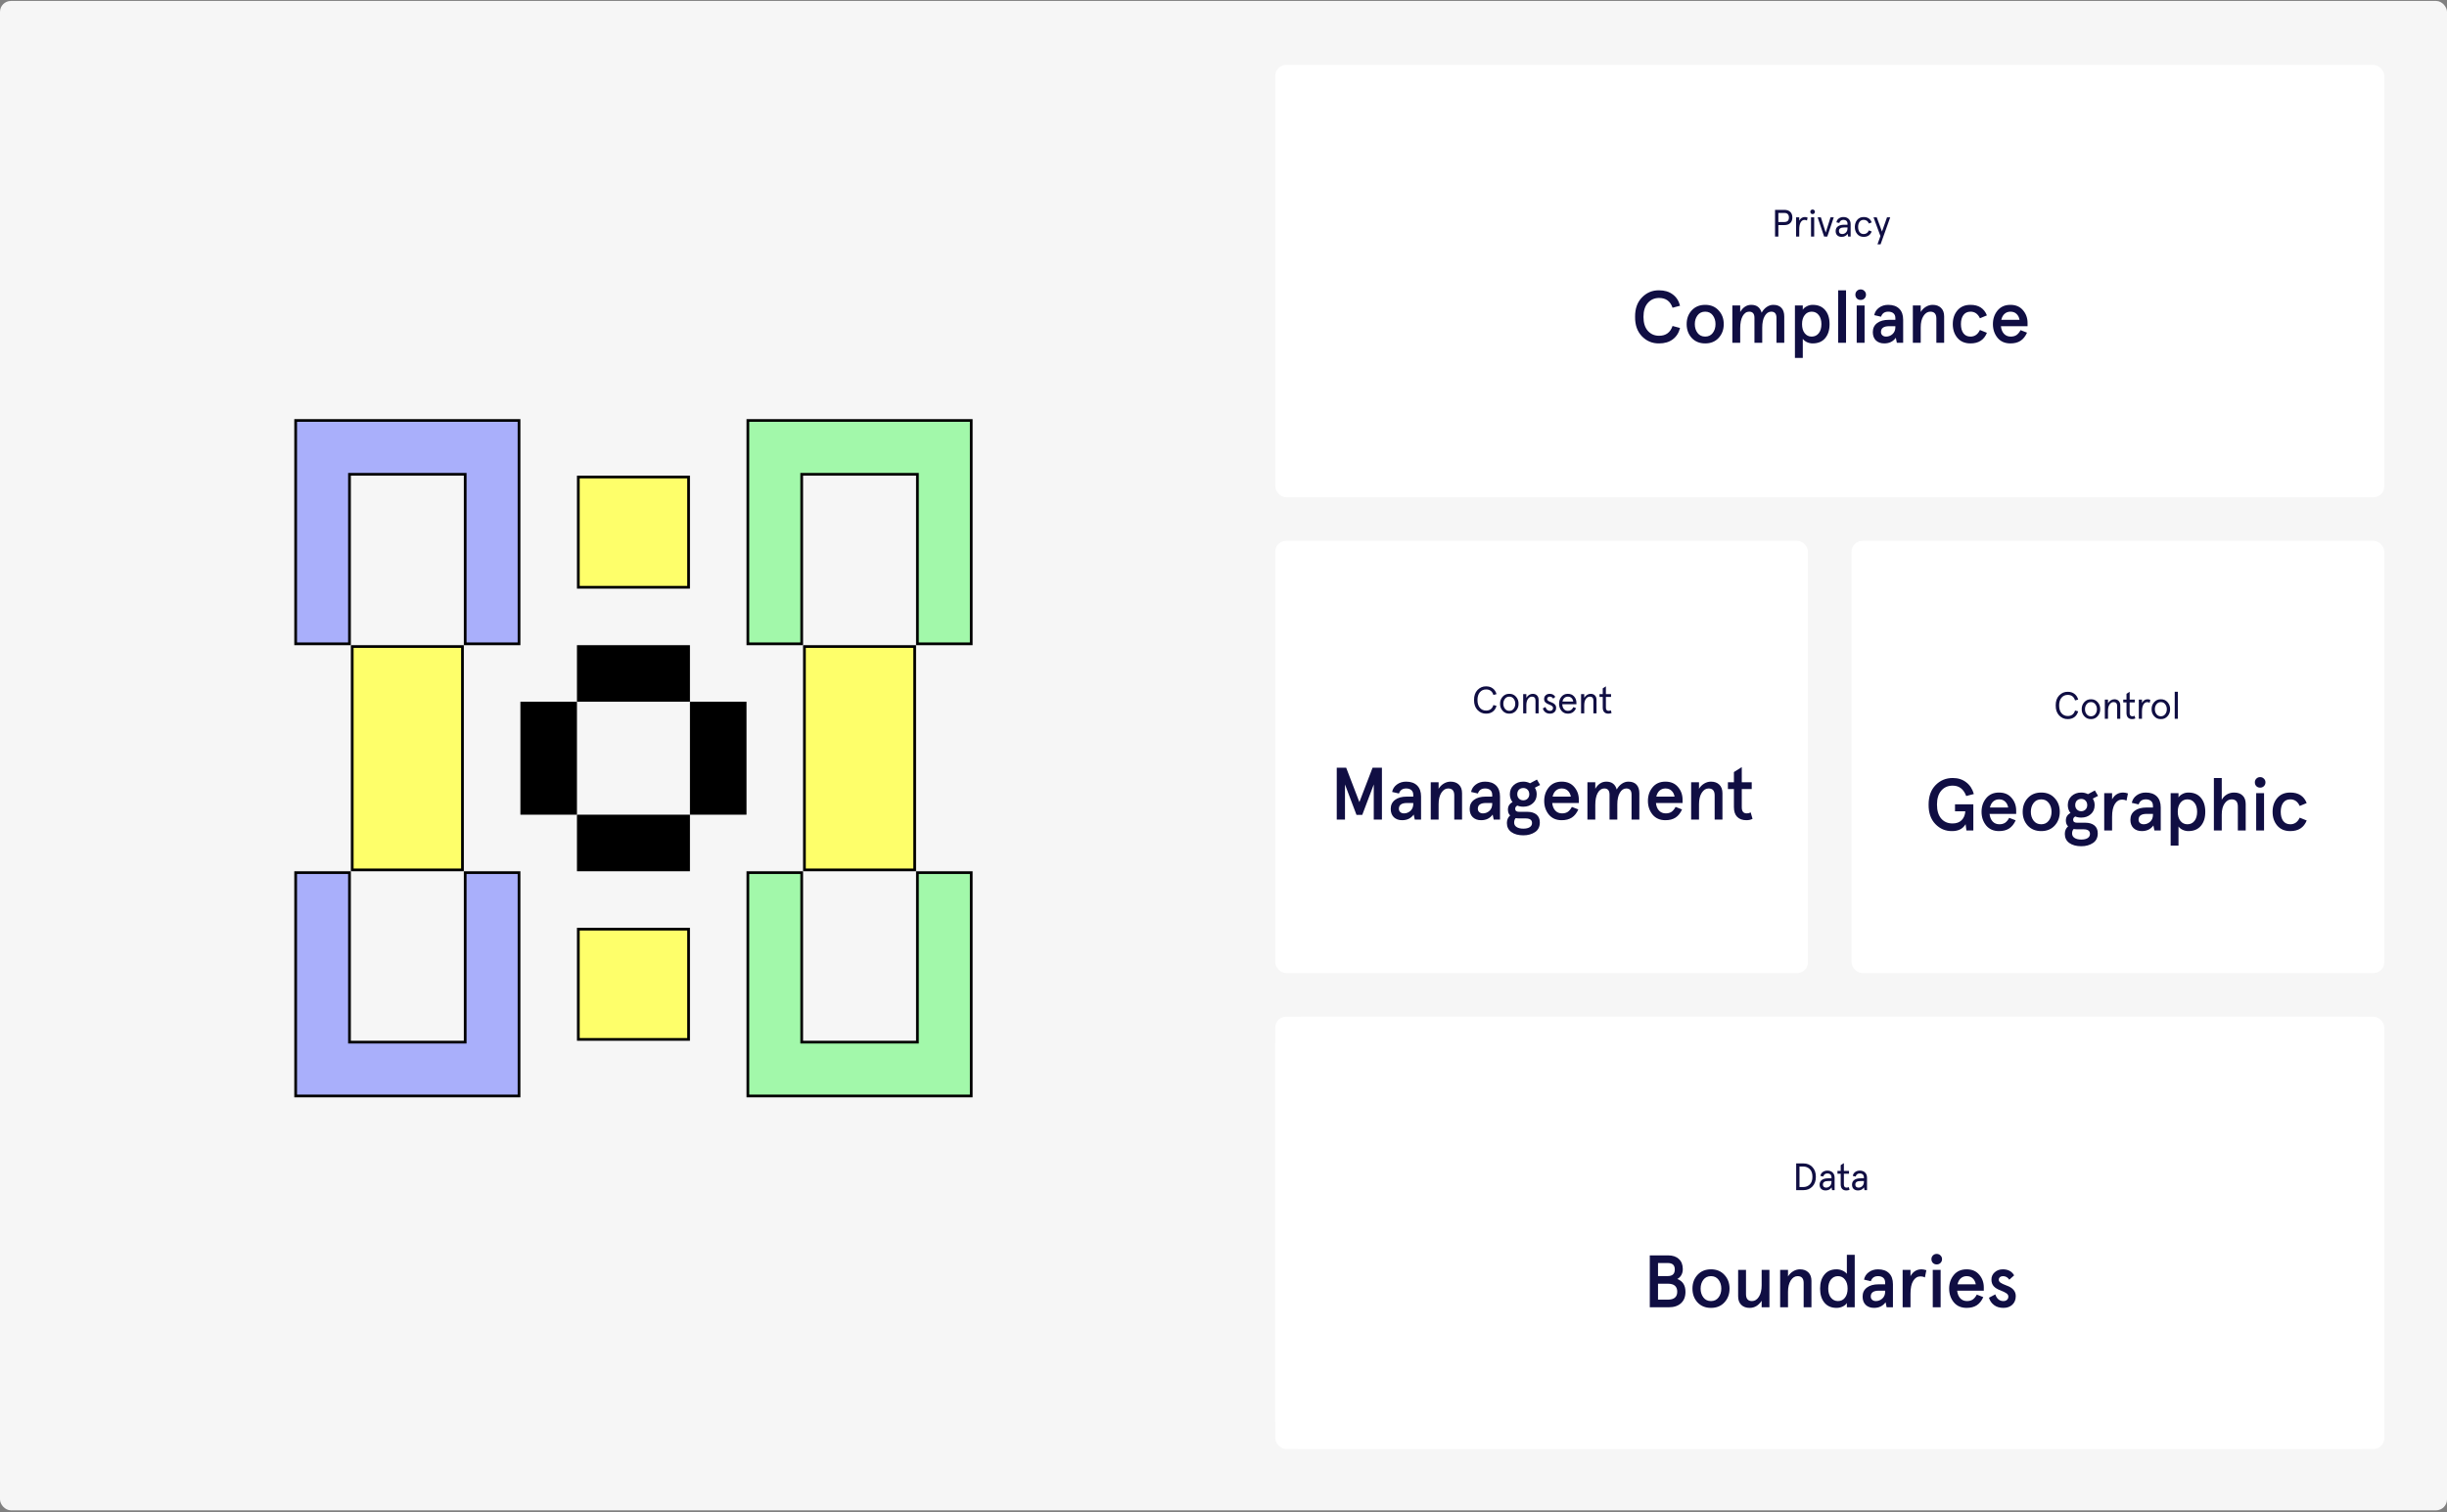
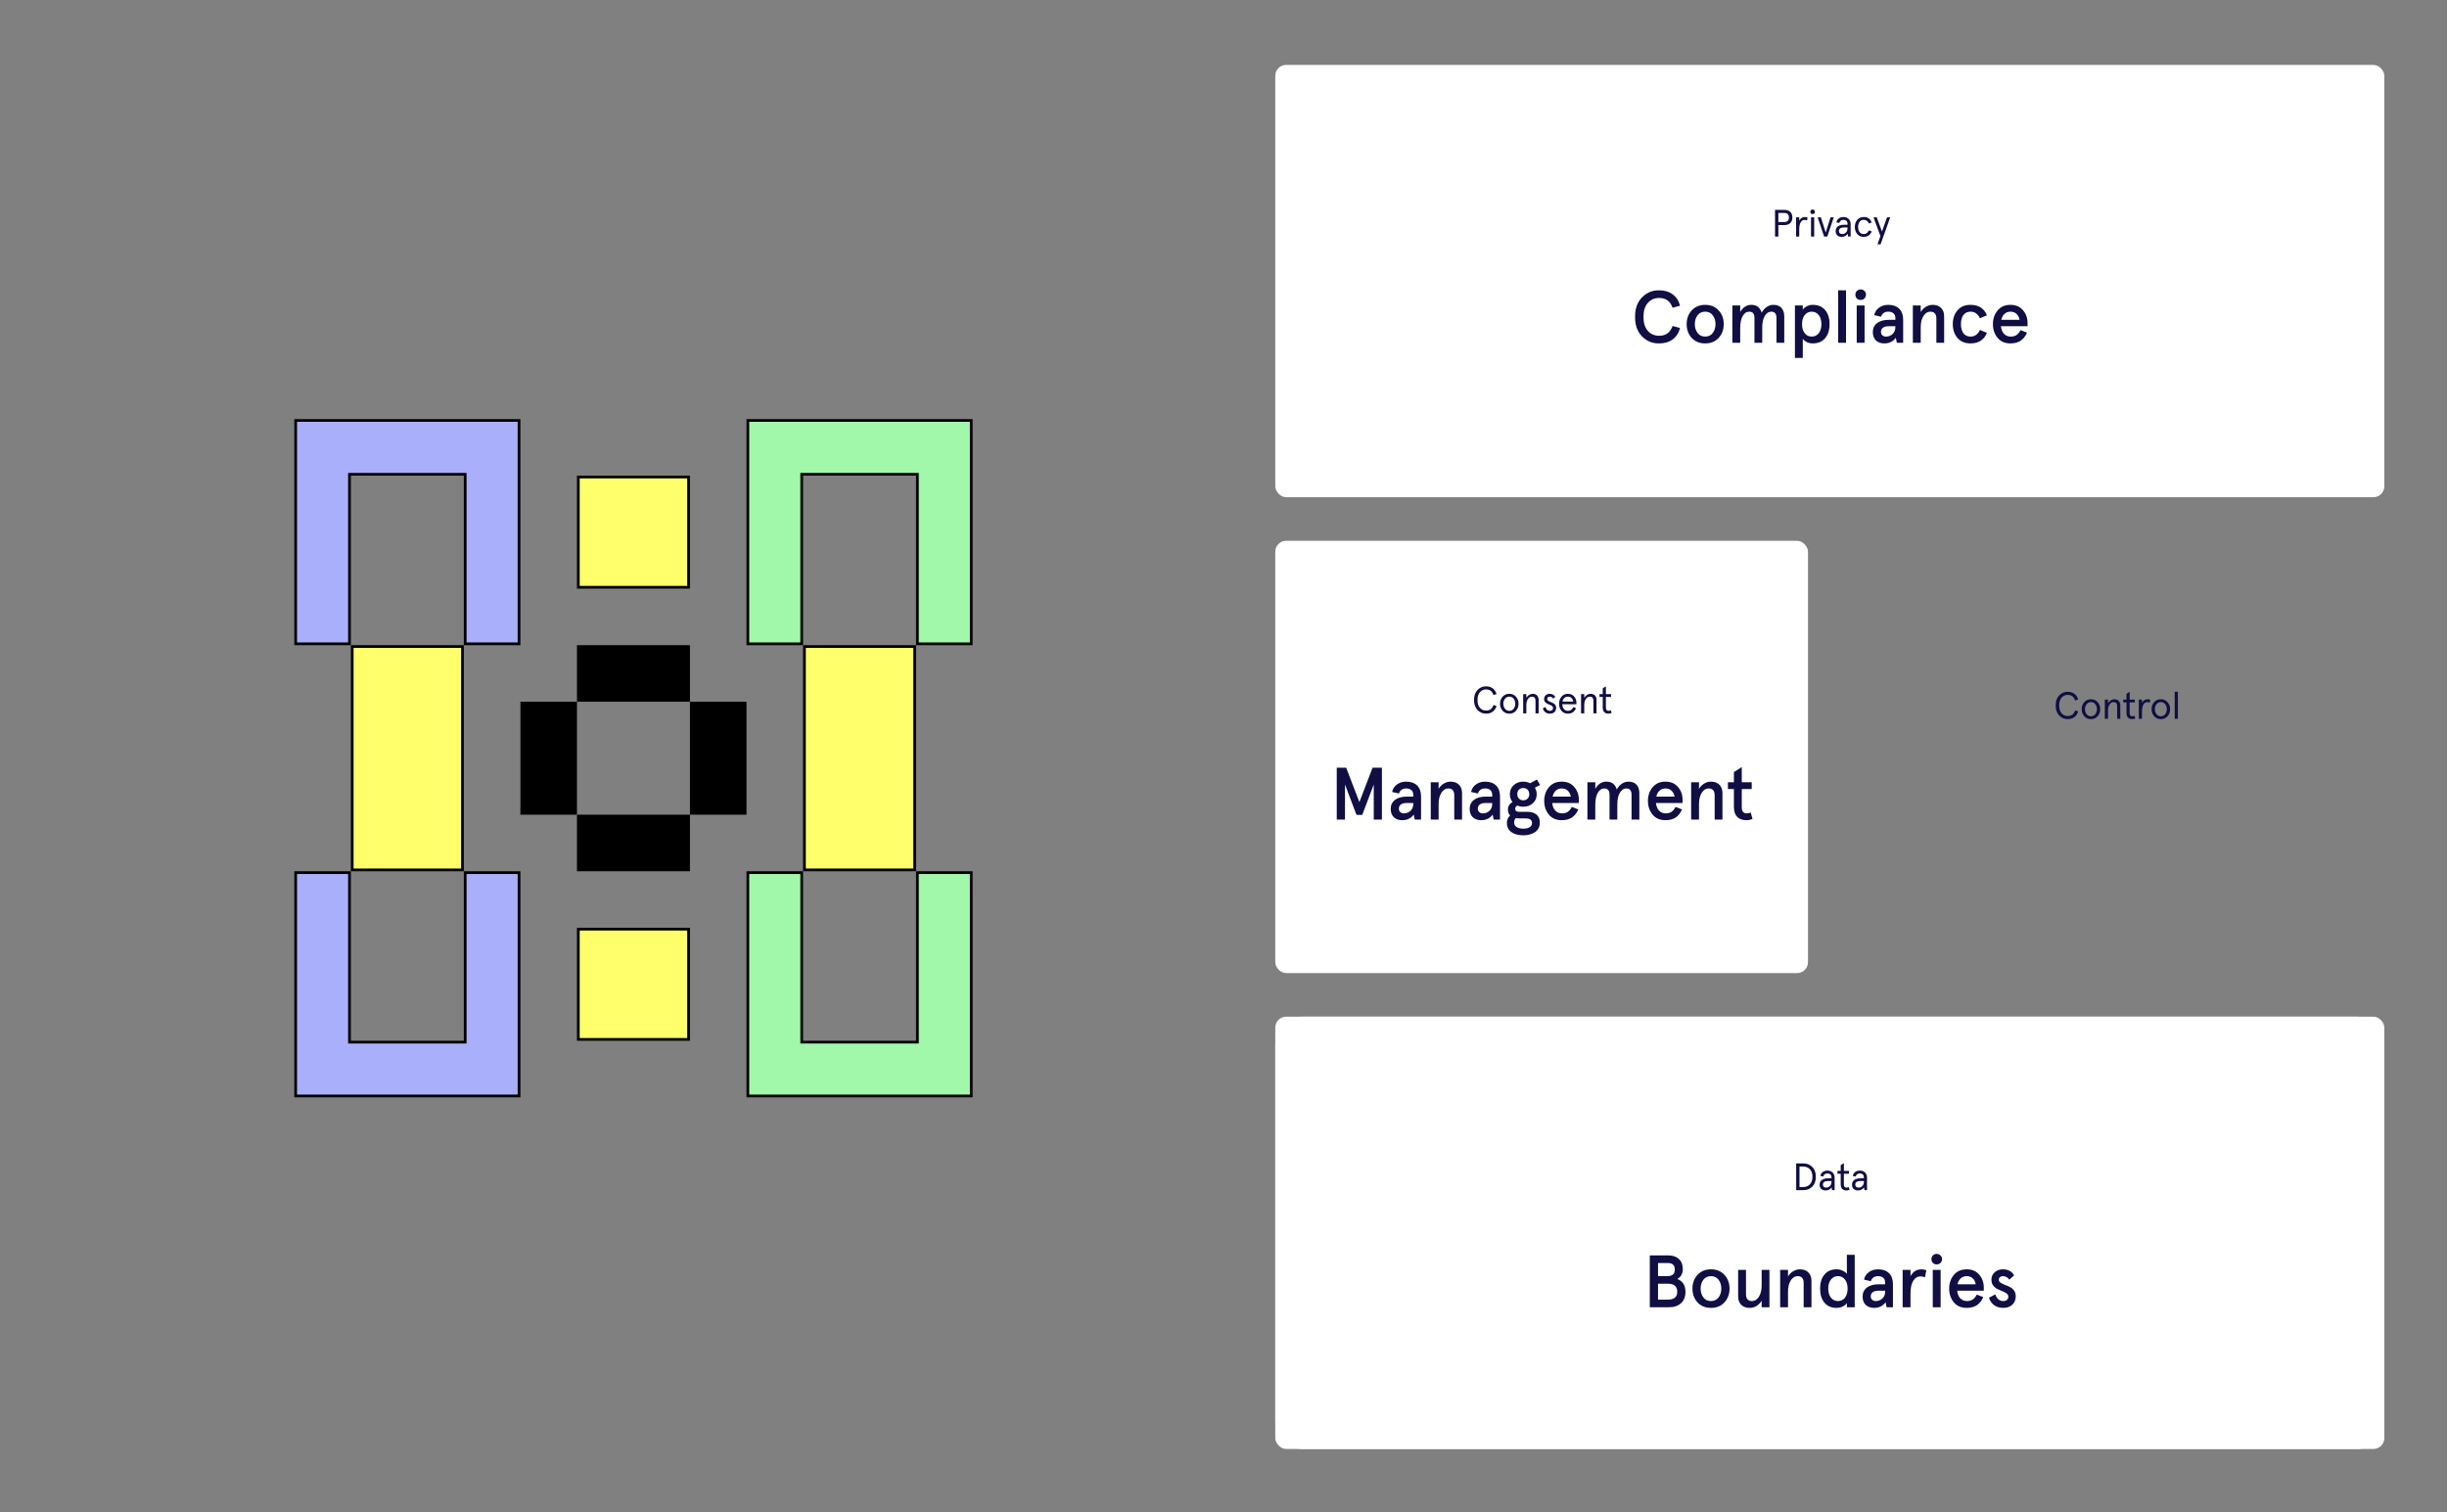
<svg xmlns="http://www.w3.org/2000/svg" width="898" height="555" viewBox="0 0 898 555" fill="none">
  <rect x="0" y="0" width="898" height="555" fill="#808080" stroke="none" />
-   <rect y="0.346" width="898" height="554" rx="4" fill="#F6F6F6" />
  <rect x="468" y="23.827" width="407" height="158.667" rx="4" fill="white" />
  <path d="M651.405 86.827V77.027H654.849C655.763 77.027 656.477 77.275 656.991 77.769C657.504 78.264 657.761 78.945 657.761 79.813C657.761 80.691 657.504 81.376 656.991 81.871C656.477 82.366 655.763 82.613 654.849 82.613H652.623V86.827H651.405ZM652.623 81.479H654.835C655.945 81.479 656.501 80.924 656.501 79.813C656.501 79.29 656.361 78.885 656.081 78.595C655.801 78.306 655.385 78.161 654.835 78.161H652.623V81.479ZM659.125 86.827V79.771H660.287V80.989C660.754 80.103 661.445 79.659 662.359 79.659C662.677 79.659 663.008 79.729 663.353 79.869L663.115 80.947C662.817 80.788 662.513 80.709 662.205 80.709C661.627 80.709 661.16 81.013 660.805 81.619C660.46 82.216 660.287 83.066 660.287 84.167V86.827H659.125ZM664.608 86.827V79.771H665.77V86.827H664.608ZM664.342 77.741C664.342 77.499 664.421 77.298 664.58 77.139C664.748 76.981 664.948 76.901 665.182 76.901C665.424 76.901 665.625 76.981 665.784 77.139C665.952 77.298 666.036 77.499 666.036 77.741C666.036 77.984 665.952 78.184 665.784 78.343C665.625 78.502 665.424 78.581 665.182 78.581C664.948 78.581 664.748 78.502 664.58 78.343C664.421 78.175 664.342 77.975 664.342 77.741ZM669.415 86.827L667.035 79.771H668.225L670.003 85.343L671.767 79.771H672.957L670.577 86.827H669.415ZM673.65 84.797C673.65 84.06 673.925 83.49 674.476 83.089C675.026 82.688 675.792 82.487 676.772 82.487H678.004V82.179C678.004 81.684 677.868 81.316 677.598 81.073C677.336 80.821 676.972 80.695 676.506 80.695C675.731 80.695 675.218 81.078 674.966 81.843L673.93 81.605C674.032 81.008 674.317 80.537 674.784 80.191C675.278 79.837 675.852 79.659 676.506 79.659C677.308 79.659 677.948 79.892 678.424 80.359C678.909 80.826 679.152 81.475 679.152 82.305V86.827H678.242L678.032 85.805C677.546 86.561 676.814 86.939 675.834 86.939C675.18 86.939 674.653 86.757 674.252 86.393C673.85 86.02 673.65 85.488 673.65 84.797ZM678.004 83.705V83.481H676.814C675.507 83.481 674.854 83.915 674.854 84.783C674.854 85.138 674.956 85.413 675.162 85.609C675.376 85.805 675.67 85.903 676.044 85.903C676.566 85.903 677.024 85.716 677.416 85.343C677.808 84.96 678.004 84.415 678.004 83.705ZM681.558 85.889C680.979 85.189 680.69 84.326 680.69 83.299C680.69 82.272 680.979 81.409 681.558 80.709C682.137 80.009 682.925 79.659 683.924 79.659C685.408 79.659 686.393 80.317 686.878 81.633L685.842 82.039C685.478 81.143 684.839 80.695 683.924 80.695C683.28 80.695 682.781 80.933 682.426 81.409C682.071 81.885 681.894 82.515 681.894 83.299C681.894 84.083 682.071 84.713 682.426 85.189C682.781 85.665 683.28 85.903 683.924 85.903C684.811 85.903 685.45 85.455 685.842 84.559L686.878 84.965C686.365 86.281 685.38 86.939 683.924 86.939C682.925 86.939 682.137 86.589 681.558 85.889ZM692.497 79.771H693.673L690.131 89.683H688.997L690.075 86.631L687.541 79.771H688.731L690.649 84.993L692.497 79.771Z" fill="#100E43" />
  <path d="M600.046 116.3C600.01 113.306 600.854 110.929 602.578 109.169C604.302 107.39 606.398 106.519 608.866 106.555C610.862 106.555 612.522 107.054 613.847 108.052C615.19 109.032 616.088 110.421 616.542 112.217L613.793 112.952C612.976 110.557 611.334 109.359 608.866 109.359C607.178 109.359 605.799 109.967 604.728 111.183C603.658 112.38 603.122 114.086 603.122 116.3C603.122 118.514 603.658 120.229 604.728 121.445C605.799 122.642 607.178 123.241 608.866 123.241C611.334 123.241 612.976 122.044 613.793 119.648L616.542 120.383C616.088 122.18 615.19 123.577 613.847 124.575C612.522 125.555 610.862 126.045 608.866 126.045C606.398 126.081 604.302 125.219 602.578 123.459C600.854 121.681 600.01 119.294 600.046 116.3ZM620.821 124.031C619.587 122.67 618.97 120.982 618.97 118.968C618.97 116.953 619.587 115.275 620.821 113.932C622.073 112.571 623.725 111.891 625.775 111.891C627.826 111.891 629.468 112.571 630.702 113.932C631.954 115.275 632.58 116.953 632.58 118.968C632.58 120.982 631.954 122.67 630.702 124.031C629.468 125.373 627.826 126.045 625.775 126.045C623.725 126.045 622.073 125.373 620.821 124.031ZM628.552 122.207C629.223 121.318 629.559 120.238 629.559 118.968C629.559 117.697 629.223 116.618 628.552 115.729C627.88 114.839 626.955 114.395 625.775 114.395C624.578 114.395 623.643 114.839 622.972 115.729C622.3 116.618 621.965 117.697 621.965 118.968C621.965 120.238 622.3 121.318 622.972 122.207C623.643 123.096 624.578 123.541 625.775 123.541C626.955 123.541 627.88 123.096 628.552 122.207ZM635.735 125.827V112.108H638.62V114.504C639.655 112.762 641.006 111.891 642.676 111.891C644.672 111.891 645.942 112.852 646.487 114.776C646.977 113.887 647.594 113.188 648.338 112.68C649.1 112.154 649.907 111.891 650.76 111.891C652.067 111.891 653.065 112.263 653.755 113.007C654.444 113.751 654.789 114.812 654.789 116.191V125.827H651.931V116.654C651.931 115.148 651.287 114.395 649.998 114.395C649.036 114.395 648.247 114.921 647.63 115.974C647.013 117.008 646.705 118.441 646.705 120.274V125.827H643.846V116.654C643.846 115.148 643.202 114.395 641.914 114.395C640.934 114.395 640.135 114.939 639.518 116.028C638.92 117.099 638.62 118.587 638.62 120.492V125.827H635.735ZM658.702 131.38V112.108H661.587V112.87V113.687C661.877 113.197 662.358 112.78 663.03 112.435C663.701 112.072 664.427 111.891 665.207 111.891C667.185 111.891 668.71 112.526 669.78 113.796C670.869 115.066 671.413 116.79 671.413 118.968C671.413 121.145 670.869 122.869 669.78 124.14C668.71 125.41 667.185 126.045 665.207 126.045C664.5 126.045 663.801 125.891 663.111 125.582C662.44 125.256 661.932 124.847 661.587 124.357V125.174V131.38H658.702ZM667.439 122.316C668.093 121.481 668.419 120.365 668.419 118.968C668.419 117.57 668.093 116.463 667.439 115.647C666.786 114.812 665.924 114.395 664.853 114.395C663.801 114.395 662.948 114.812 662.295 115.647C661.642 116.463 661.315 117.57 661.315 118.968C661.315 120.365 661.642 121.481 662.295 122.316C662.948 123.132 663.801 123.541 664.853 123.541C665.924 123.541 666.786 123.132 667.439 122.316ZM674.571 125.827V106.555H677.457V125.827H674.571ZM681.376 125.827V112.108H684.262V125.827H681.376ZM681.431 109.55C681.068 109.169 680.886 108.706 680.886 108.161C680.886 107.617 681.068 107.163 681.431 106.8C681.794 106.419 682.256 106.229 682.819 106.229C683.381 106.229 683.844 106.419 684.207 106.8C684.588 107.163 684.779 107.617 684.779 108.161C684.779 108.706 684.588 109.169 684.207 109.55C683.844 109.913 683.381 110.094 682.819 110.094C682.256 110.094 681.794 109.913 681.431 109.55ZM687.287 121.88C687.287 120.483 687.814 119.385 688.866 118.587C689.919 117.788 691.352 117.389 693.167 117.389H695.562V116.79C695.562 115.992 695.326 115.393 694.855 114.994C694.383 114.594 693.748 114.395 692.949 114.395C691.606 114.395 690.726 115.012 690.309 116.246L687.805 115.674C688.022 114.549 688.603 113.642 689.547 112.952C690.49 112.244 691.624 111.891 692.949 111.891C694.673 111.891 696.016 112.362 696.978 113.306C697.94 114.25 698.42 115.602 698.42 117.362V125.827H696.107L695.726 123.976C694.728 125.355 693.312 126.045 691.479 126.045C690.227 126.045 689.211 125.682 688.431 124.956C687.669 124.212 687.287 123.187 687.287 121.88ZM695.562 120.084V119.73H693.276C691.28 119.73 690.282 120.438 690.282 121.853C690.282 122.361 690.454 122.769 690.799 123.078C691.144 123.386 691.597 123.541 692.16 123.541C693.049 123.541 693.838 123.232 694.528 122.615C695.218 121.98 695.562 121.136 695.562 120.084ZM701.977 125.827V112.108H704.863V114.504C705.371 113.687 706.006 113.052 706.768 112.598C707.548 112.126 708.374 111.891 709.245 111.891C710.533 111.891 711.559 112.263 712.321 113.007C713.083 113.751 713.464 114.794 713.464 116.137V125.827H710.606V116.899C710.606 115.229 709.862 114.395 708.374 114.395C707.394 114.395 706.559 114.921 705.87 115.974C705.198 117.026 704.863 118.432 704.863 120.193V125.827H701.977ZM718.348 124.031C717.204 122.688 716.633 121 716.633 118.968C716.633 116.935 717.204 115.248 718.348 113.905C719.491 112.562 721.088 111.891 723.138 111.891C726.132 111.891 728.138 113.179 729.154 115.756L726.595 116.817C725.851 115.202 724.699 114.395 723.138 114.395C722.013 114.395 721.142 114.812 720.525 115.647C719.926 116.463 719.627 117.57 719.627 118.968C719.627 120.365 719.926 121.481 720.525 122.316C721.142 123.132 722.013 123.541 723.138 123.541C724.681 123.541 725.833 122.733 726.595 121.118L729.154 122.152C728.12 124.747 726.114 126.045 723.138 126.045C721.088 126.045 719.491 125.373 718.348 124.031ZM744.071 118.532V119.73H734.299C734.426 120.928 734.807 121.862 735.442 122.534C736.077 123.205 736.903 123.541 737.919 123.541C738.736 123.541 739.425 123.359 739.988 122.996C740.55 122.615 741.059 122.007 741.512 121.173L743.88 122.098C743.282 123.441 742.483 124.439 741.485 125.092C740.505 125.727 739.271 126.045 737.783 126.045C735.769 126.045 734.19 125.355 733.047 123.976C731.922 122.579 731.359 120.909 731.359 118.968C731.359 117.026 731.922 115.366 733.047 113.986C734.19 112.589 735.769 111.891 737.783 111.891C739.743 111.891 741.276 112.544 742.383 113.85C743.508 115.157 744.071 116.718 744.071 118.532ZM734.435 117.389H741.131C740.968 116.463 740.596 115.738 740.015 115.211C739.453 114.667 738.709 114.395 737.783 114.395C736.948 114.395 736.232 114.658 735.633 115.184C735.052 115.692 734.653 116.427 734.435 117.389Z" fill="#100E43" />
  <rect x="468" y="198.494" width="195.5" height="158.667" rx="4" fill="white" />
  <path d="M540.949 256.927C540.93 255.378 541.355 254.15 542.223 253.245C543.1 252.34 544.15 251.896 545.373 251.915C546.344 251.915 547.16 252.167 547.823 252.671C548.486 253.166 548.943 253.866 549.195 254.771L548.047 255.079C547.636 253.726 546.745 253.049 545.373 253.049C544.43 253.049 543.665 253.394 543.077 254.085C542.498 254.766 542.209 255.714 542.209 256.927C542.209 258.14 542.498 259.092 543.077 259.783C543.665 260.464 544.43 260.805 545.373 260.805C546.745 260.805 547.636 260.128 548.047 258.775L549.195 259.083C548.943 259.988 548.486 260.693 547.823 261.197C547.16 261.692 546.344 261.939 545.373 261.939C544.15 261.958 543.1 261.514 542.223 260.609C541.355 259.704 540.93 258.476 540.949 256.927ZM550.491 258.299C550.472 257.31 550.785 256.451 551.429 255.723C552.082 254.995 552.903 254.64 553.893 254.659C554.882 254.64 555.699 254.995 556.343 255.723C556.987 256.451 557.299 257.31 557.281 258.299C557.299 259.288 556.987 260.147 556.343 260.875C555.699 261.603 554.882 261.958 553.893 261.939C552.903 261.958 552.082 261.603 551.429 260.875C550.785 260.147 550.472 259.288 550.491 258.299ZM555.475 260.147C555.876 259.634 556.077 259.018 556.077 258.299C556.077 257.58 555.876 256.969 555.475 256.465C555.083 255.952 554.555 255.695 553.893 255.695C553.23 255.695 552.698 255.952 552.297 256.465C551.895 256.969 551.695 257.58 551.695 258.299C551.695 259.018 551.895 259.634 552.297 260.147C552.698 260.651 553.23 260.903 553.893 260.903C554.555 260.903 555.083 260.651 555.475 260.147ZM558.977 261.827V254.771H560.139V256.129C560.391 255.681 560.722 255.326 561.133 255.065C561.553 254.794 562.001 254.659 562.477 254.659C563.149 254.659 563.676 254.86 564.059 255.261C564.451 255.653 564.647 256.204 564.647 256.913V261.827H563.499V257.165C563.499 256.185 563.065 255.695 562.197 255.695C561.609 255.695 561.119 255.98 560.727 256.549C560.335 257.118 560.139 257.874 560.139 258.817V261.827H558.977ZM566.185 260.021L567.151 259.503C567.44 260.436 567.995 260.903 568.817 260.903C569.162 260.903 569.433 260.81 569.629 260.623C569.834 260.436 569.937 260.175 569.937 259.839C569.937 259.55 569.815 259.316 569.573 259.139C569.339 258.952 568.952 258.756 568.411 258.551C567.823 258.336 567.384 258.075 567.095 257.767C566.805 257.45 566.661 257.044 566.661 256.549C566.661 255.989 566.852 255.536 567.235 255.191C567.627 254.836 568.121 254.659 568.719 254.659C569.624 254.659 570.305 255.028 570.763 255.765L570.007 256.437C569.68 255.942 569.246 255.695 568.705 255.695C568.443 255.695 568.224 255.774 568.047 255.933C567.869 256.092 567.781 256.297 567.781 256.549C567.781 256.801 567.893 257.016 568.117 257.193C568.341 257.361 568.751 257.557 569.349 257.781C570.497 258.201 571.071 258.873 571.071 259.797C571.071 260.46 570.865 260.982 570.455 261.365C570.044 261.748 569.498 261.939 568.817 261.939C568.126 261.939 567.552 261.762 567.095 261.407C566.637 261.043 566.334 260.581 566.185 260.021ZM578.517 257.991V258.481H573.323C573.351 259.209 573.547 259.797 573.911 260.245C574.284 260.684 574.779 260.903 575.395 260.903C575.871 260.903 576.263 260.796 576.571 260.581C576.879 260.366 577.159 260.016 577.411 259.531L578.391 259.951C578.055 260.642 577.644 261.146 577.159 261.463C576.683 261.78 576.086 261.939 575.367 261.939C574.396 261.939 573.617 261.589 573.029 260.889C572.441 260.18 572.147 259.316 572.147 258.299C572.147 257.263 572.441 256.4 573.029 255.709C573.617 255.009 574.396 254.659 575.367 254.659C576.319 254.659 577.08 254.976 577.649 255.611C578.228 256.246 578.517 257.039 578.517 257.991ZM573.393 257.487H577.341C577.257 256.927 577.042 256.488 576.697 256.171C576.361 255.854 575.918 255.695 575.367 255.695C574.872 255.695 574.448 255.854 574.093 256.171C573.748 256.479 573.514 256.918 573.393 257.487ZM580.223 261.827V254.771H581.385V256.129C581.637 255.681 581.968 255.326 582.379 255.065C582.799 254.794 583.247 254.659 583.723 254.659C584.395 254.659 584.922 254.86 585.305 255.261C585.697 255.653 585.893 256.204 585.893 256.913V261.827H584.745V257.165C584.745 256.185 584.311 255.695 583.443 255.695C582.855 255.695 582.365 255.98 581.973 256.549C581.581 257.118 581.385 257.874 581.385 258.817V261.827H580.223ZM588.173 259.671V255.807H586.983V254.771H588.173V252.657L589.335 251.915V254.771H591.225V255.807H589.335V259.755C589.335 260.52 589.662 260.903 590.315 260.903C590.623 260.903 590.894 260.838 591.127 260.707L591.421 261.687C591.085 261.855 590.684 261.939 590.217 261.939C589.573 261.939 589.069 261.748 588.705 261.365C588.35 260.982 588.173 260.418 588.173 259.671Z" fill="#100E43" />
  <path d="M490.562 300.827V281.774H494.019L498.864 294.403L503.709 281.774H507.138V300.827H504.144V287.925L499.925 299.085H497.802L493.583 287.925V300.827H490.562ZM510.368 296.88C510.368 295.483 510.894 294.385 511.947 293.587C512.999 292.788 514.433 292.389 516.247 292.389H518.643V291.79C518.643 290.992 518.407 290.393 517.935 289.994C517.463 289.595 516.828 289.395 516.03 289.395C514.687 289.395 513.807 290.012 513.389 291.246L510.885 290.674C511.103 289.549 511.684 288.642 512.627 287.952C513.571 287.245 514.705 286.891 516.03 286.891C517.753 286.891 519.096 287.363 520.058 288.306C521.02 289.25 521.501 290.602 521.501 292.362V300.827H519.187L518.806 298.976C517.808 300.355 516.393 301.045 514.56 301.045C513.308 301.045 512.291 300.682 511.511 299.956C510.749 299.212 510.368 298.187 510.368 296.88ZM518.643 295.084V294.73H516.356C514.36 294.73 513.362 295.438 513.362 296.853C513.362 297.361 513.534 297.77 513.879 298.078C514.224 298.386 514.678 298.541 515.24 298.541C516.129 298.541 516.919 298.232 517.608 297.615C518.298 296.98 518.643 296.136 518.643 295.084ZM525.057 300.827V287.109H527.943V289.504C528.451 288.687 529.086 288.052 529.848 287.599C530.628 287.127 531.454 286.891 532.325 286.891C533.613 286.891 534.639 287.263 535.401 288.007C536.163 288.751 536.544 289.794 536.544 291.137V300.827H533.686V291.899C533.686 290.23 532.942 289.395 531.454 289.395C530.474 289.395 529.639 289.921 528.95 290.974C528.278 292.026 527.943 293.433 527.943 295.193V300.827H525.057ZM539.342 296.88C539.342 295.483 539.868 294.385 540.92 293.587C541.973 292.788 543.406 292.389 545.221 292.389H547.616V291.79C547.616 290.992 547.38 290.393 546.909 289.994C546.437 289.595 545.802 289.395 545.003 289.395C543.66 289.395 542.78 290.012 542.363 291.246L539.859 290.674C540.077 289.549 540.657 288.642 541.601 287.952C542.544 287.245 543.679 286.891 545.003 286.891C546.727 286.891 548.07 287.363 549.032 288.306C549.993 289.25 550.474 290.602 550.474 292.362V300.827H548.161L547.78 298.976C546.782 300.355 545.366 301.045 543.533 301.045C542.281 301.045 541.265 300.682 540.485 299.956C539.723 299.212 539.342 298.187 539.342 296.88ZM547.616 295.084V294.73H545.33C543.334 294.73 542.336 295.438 542.336 296.853C542.336 297.361 542.508 297.77 542.853 298.078C543.198 298.386 543.651 298.541 544.214 298.541C545.103 298.541 545.892 298.232 546.582 297.615C547.272 296.98 547.616 296.136 547.616 295.084ZM552.997 302.079C552.997 300.918 553.396 299.992 554.194 299.303C553.65 298.795 553.378 298.078 553.378 297.153C553.378 295.919 553.94 295.002 555.065 294.403C554.412 293.551 554.086 292.589 554.086 291.518C554.086 290.139 554.557 289.023 555.501 288.17C556.445 287.317 557.615 286.891 559.012 286.891C559.92 286.891 560.745 287.09 561.489 287.49L564.021 286.129L565.191 288.116L563.259 289.123C563.712 289.812 563.939 290.611 563.939 291.518C563.939 292.897 563.467 294.004 562.524 294.839C561.598 295.674 560.428 296.091 559.012 296.091C558.214 296.091 557.488 295.955 556.835 295.683C556.309 295.955 556.045 296.345 556.045 296.853C556.045 297.597 556.517 297.969 557.461 297.969H560.482C561.916 297.969 563.041 298.305 563.857 298.976C564.674 299.648 565.082 300.609 565.082 301.861C565.082 303.44 564.502 304.62 563.34 305.4C562.161 306.198 560.727 306.598 559.04 306.598C557.207 306.598 555.737 306.198 554.63 305.4C553.541 304.602 552.997 303.495 552.997 302.079ZM561.217 291.518C561.217 290.829 561.008 290.275 560.591 289.858C560.192 289.44 559.666 289.232 559.012 289.232C558.359 289.232 557.824 289.44 557.406 289.858C557.007 290.275 556.808 290.829 556.808 291.518C556.808 292.171 557.016 292.707 557.434 293.124C557.851 293.541 558.377 293.75 559.012 293.75C559.647 293.75 560.174 293.541 560.591 293.124C561.008 292.707 561.217 292.171 561.217 291.518ZM562.224 302.079C562.224 300.954 561.444 300.392 559.883 300.392H557.76C557.125 300.392 556.617 300.355 556.236 300.283C555.855 300.664 555.664 301.208 555.664 301.916C555.664 302.624 555.964 303.168 556.563 303.549C557.161 303.948 557.987 304.148 559.04 304.148C560.038 304.148 560.818 303.966 561.38 303.604C561.943 303.241 562.224 302.733 562.224 302.079ZM579.404 293.532V294.73H569.632C569.759 295.928 570.14 296.862 570.775 297.534C571.411 298.205 572.236 298.541 573.252 298.541C574.069 298.541 574.759 298.359 575.321 297.996C575.884 297.615 576.392 297.007 576.845 296.173L579.213 297.098C578.615 298.441 577.816 299.439 576.818 300.092C575.838 300.727 574.604 301.045 573.116 301.045C571.102 301.045 569.523 300.355 568.38 298.976C567.255 297.579 566.693 295.91 566.693 293.968C566.693 292.026 567.255 290.366 568.38 288.987C569.523 287.589 571.102 286.891 573.116 286.891C575.076 286.891 576.61 287.544 577.716 288.851C578.841 290.157 579.404 291.718 579.404 293.532ZM569.768 292.389H576.464C576.301 291.464 575.929 290.738 575.348 290.212C574.786 289.667 574.042 289.395 573.116 289.395C572.282 289.395 571.565 289.658 570.966 290.184C570.385 290.692 569.986 291.427 569.768 292.389ZM582.553 300.827V287.109H585.438V289.504C586.473 287.762 587.824 286.891 589.494 286.891C591.49 286.891 592.76 287.853 593.305 289.776C593.795 288.887 594.412 288.188 595.155 287.68C595.918 287.154 596.725 286.891 597.578 286.891C598.885 286.891 599.883 287.263 600.572 288.007C601.262 288.751 601.606 289.812 601.606 291.192V300.827H598.748V291.654C598.748 290.148 598.104 289.395 596.816 289.395C595.854 289.395 595.065 289.921 594.448 290.974C593.831 292.008 593.522 293.442 593.522 295.274V300.827H590.664V291.654C590.664 290.148 590.02 289.395 588.732 289.395C587.752 289.395 586.953 289.939 586.336 291.028C585.738 292.099 585.438 293.587 585.438 295.492V300.827H582.553ZM617.469 293.532V294.73H607.697C607.824 295.928 608.205 296.862 608.84 297.534C609.475 298.205 610.301 298.541 611.317 298.541C612.134 298.541 612.823 298.359 613.386 297.996C613.948 297.615 614.456 297.007 614.91 296.173L617.278 297.098C616.679 298.441 615.881 299.439 614.883 300.092C613.903 300.727 612.669 301.045 611.181 301.045C609.167 301.045 607.588 300.355 606.445 298.976C605.32 297.579 604.757 295.91 604.757 293.968C604.757 292.026 605.32 290.366 606.445 288.987C607.588 287.589 609.167 286.891 611.181 286.891C613.141 286.891 614.674 287.544 615.781 288.851C616.906 290.157 617.469 291.718 617.469 293.532ZM607.833 292.389H614.529C614.366 291.464 613.994 290.738 613.413 290.212C612.85 289.667 612.106 289.395 611.181 289.395C610.346 289.395 609.629 289.658 609.031 290.184C608.45 290.692 608.051 291.427 607.833 292.389ZM620.617 300.827V287.109H623.503V289.504C624.011 288.687 624.646 288.052 625.408 287.599C626.188 287.127 627.014 286.891 627.885 286.891C629.173 286.891 630.199 287.263 630.961 288.007C631.723 288.751 632.104 289.794 632.104 291.137V300.827H629.246V291.899C629.246 290.23 628.502 289.395 627.014 289.395C626.034 289.395 625.199 289.921 624.51 290.974C623.838 292.026 623.503 293.433 623.503 295.193V300.827H620.617ZM636.313 296.254V289.613H634.108V287.109H636.313V283.38L639.198 281.556V287.109H642.845V289.613H639.198V296.309C639.198 297.797 639.806 298.541 641.022 298.541C641.584 298.541 642.065 298.423 642.464 298.187L643.145 300.555C642.491 300.882 641.738 301.045 640.885 301.045C639.434 301.045 638.309 300.637 637.51 299.82C636.712 299.003 636.313 297.815 636.313 296.254Z" fill="#100E43" />
-   <rect x="679.5" y="198.494" width="195.5" height="158.667" rx="4" fill="white" />
  <path d="M754.403 258.927C754.384 257.378 754.809 256.15 755.677 255.245C756.554 254.34 757.604 253.896 758.827 253.915C759.798 253.915 760.614 254.167 761.277 254.671C761.94 255.166 762.397 255.866 762.649 256.771L761.501 257.079C761.09 255.726 760.199 255.049 758.827 255.049C757.884 255.049 757.119 255.394 756.531 256.085C755.952 256.766 755.663 257.714 755.663 258.927C755.663 260.14 755.952 261.092 756.531 261.783C757.119 262.464 757.884 262.805 758.827 262.805C760.199 262.805 761.09 262.128 761.501 260.775L762.649 261.083C762.397 261.988 761.94 262.693 761.277 263.197C760.614 263.692 759.798 263.939 758.827 263.939C757.604 263.958 756.554 263.514 755.677 262.609C754.809 261.704 754.384 260.476 754.403 258.927ZM763.945 260.299C763.926 259.31 764.239 258.451 764.883 257.723C765.536 256.995 766.357 256.64 767.347 256.659C768.336 256.64 769.153 256.995 769.797 257.723C770.441 258.451 770.753 259.31 770.735 260.299C770.753 261.288 770.441 262.147 769.797 262.875C769.153 263.603 768.336 263.958 767.347 263.939C766.357 263.958 765.536 263.603 764.883 262.875C764.239 262.147 763.926 261.288 763.945 260.299ZM768.929 262.147C769.33 261.634 769.531 261.018 769.531 260.299C769.531 259.58 769.33 258.969 768.929 258.465C768.537 257.952 768.009 257.695 767.347 257.695C766.684 257.695 766.152 257.952 765.751 258.465C765.349 258.969 765.149 259.58 765.149 260.299C765.149 261.018 765.349 261.634 765.751 262.147C766.152 262.651 766.684 262.903 767.347 262.903C768.009 262.903 768.537 262.651 768.929 262.147ZM772.431 263.827V256.771H773.593V258.129C773.845 257.681 774.176 257.326 774.587 257.065C775.007 256.794 775.455 256.659 775.931 256.659C776.603 256.659 777.13 256.86 777.513 257.261C777.905 257.653 778.101 258.204 778.101 258.913V263.827H776.953V259.165C776.953 258.185 776.519 257.695 775.651 257.695C775.063 257.695 774.573 257.98 774.181 258.549C773.789 259.118 773.593 259.874 773.593 260.817V263.827H772.431ZM780.381 261.671V257.807H779.191V256.771H780.381V254.657L781.543 253.915V256.771H783.433V257.807H781.543V261.755C781.543 262.52 781.87 262.903 782.523 262.903C782.831 262.903 783.102 262.838 783.335 262.707L783.629 263.687C783.293 263.855 782.892 263.939 782.425 263.939C781.781 263.939 781.277 263.748 780.913 263.365C780.558 262.982 780.381 262.418 780.381 261.671ZM784.9 263.827V256.771H786.062V257.989C786.528 257.102 787.219 256.659 788.134 256.659C788.451 256.659 788.782 256.729 789.128 256.869L788.89 257.947C788.591 257.788 788.288 257.709 787.98 257.709C787.401 257.709 786.934 258.012 786.58 258.619C786.234 259.216 786.062 260.066 786.062 261.167V263.827H784.9ZM789.593 260.299C789.575 259.31 789.887 258.451 790.531 257.723C791.185 256.995 792.006 256.64 792.995 256.659C793.985 256.64 794.801 256.995 795.445 257.723C796.089 258.451 796.402 259.31 796.383 260.299C796.402 261.288 796.089 262.147 795.445 262.875C794.801 263.603 793.985 263.958 792.995 263.939C792.006 263.958 791.185 263.603 790.531 262.875C789.887 262.147 789.575 261.288 789.593 260.299ZM794.577 262.147C794.979 261.634 795.179 261.018 795.179 260.299C795.179 259.58 794.979 258.969 794.577 258.465C794.185 257.952 793.658 257.695 792.995 257.695C792.333 257.695 791.801 257.952 791.399 258.465C790.998 258.969 790.797 259.58 790.797 260.299C790.797 261.018 790.998 261.634 791.399 262.147C791.801 262.651 792.333 262.903 792.995 262.903C793.658 262.903 794.185 262.651 794.577 262.147ZM798.079 263.827V253.915H799.241V263.827H798.079Z" fill="#100E43" />
-   <path d="M707.76 295.3C707.76 292.288 708.612 289.911 710.318 288.169C712.024 286.427 714.12 285.556 716.606 285.556C718.566 285.556 720.217 286.082 721.56 287.135C722.921 288.169 723.855 289.602 724.363 291.435L721.56 292.17C720.616 289.63 718.965 288.359 716.606 288.359C714.864 288.359 713.467 288.967 712.414 290.183C711.362 291.399 710.835 293.105 710.835 295.3C710.835 297.532 711.353 299.247 712.387 300.445C713.421 301.642 714.809 302.241 716.551 302.241C717.967 302.241 719.074 301.842 719.872 301.044C720.689 300.227 721.142 299.138 721.233 297.777H717.45V295.219H724.173V304.827H721.641L721.342 302.514C720.326 304.201 718.684 305.045 716.415 305.045C713.984 305.081 711.924 304.219 710.237 302.459C708.549 300.699 707.723 298.313 707.76 295.3ZM739.899 297.532V298.73H730.128C730.255 299.928 730.636 300.862 731.271 301.534C731.906 302.205 732.732 302.541 733.748 302.541C734.564 302.541 735.254 302.359 735.817 301.996C736.379 301.615 736.887 301.007 737.341 300.173L739.709 301.098C739.11 302.441 738.312 303.439 737.314 304.092C736.334 304.727 735.1 305.045 733.612 305.045C731.598 305.045 730.019 304.355 728.876 302.976C727.751 301.579 727.188 299.91 727.188 297.968C727.188 296.026 727.751 294.366 728.876 292.987C730.019 291.589 731.598 290.891 733.612 290.891C735.572 290.891 737.105 291.544 738.212 292.851C739.337 294.157 739.899 295.718 739.899 297.532ZM730.264 296.389H736.96C736.796 295.464 736.424 294.738 735.844 294.212C735.281 293.667 734.537 293.395 733.612 293.395C732.777 293.395 732.06 293.658 731.461 294.184C730.881 294.692 730.482 295.427 730.264 296.389ZM744.137 303.031C742.903 301.67 742.286 299.982 742.286 297.968C742.286 295.954 742.903 294.275 744.137 292.932C745.389 291.571 747.041 290.891 749.091 290.891C751.142 290.891 752.784 291.571 754.018 292.932C755.27 294.275 755.896 295.954 755.896 297.968C755.896 299.982 755.27 301.67 754.018 303.031C752.784 304.373 751.142 305.045 749.091 305.045C747.041 305.045 745.389 304.373 744.137 303.031ZM751.867 301.207C752.539 300.318 752.875 299.238 752.875 297.968C752.875 296.698 752.539 295.618 751.867 294.729C751.196 293.84 750.271 293.395 749.091 293.395C747.893 293.395 746.959 293.84 746.287 294.729C745.616 295.618 745.28 296.698 745.28 297.968C745.28 299.238 745.616 300.318 746.287 301.207C746.959 302.096 747.893 302.541 749.091 302.541C750.271 302.541 751.196 302.096 751.867 301.207ZM757.75 306.079C757.75 304.918 758.149 303.992 758.948 303.303C758.403 302.795 758.131 302.078 758.131 301.153C758.131 299.919 758.694 299.002 759.819 298.403C759.166 297.551 758.839 296.589 758.839 295.518C758.839 294.139 759.311 293.023 760.254 292.17C761.198 291.317 762.368 290.891 763.766 290.891C764.673 290.891 765.499 291.09 766.243 291.49L768.774 290.129L769.944 292.116L768.012 293.123C768.466 293.812 768.692 294.611 768.692 295.518C768.692 296.897 768.221 298.004 767.277 298.839C766.352 299.674 765.181 300.091 763.766 300.091C762.967 300.091 762.241 299.955 761.588 299.683C761.062 299.955 760.799 300.345 760.799 300.853C760.799 301.597 761.271 301.969 762.214 301.969H765.236C766.669 301.969 767.794 302.305 768.611 302.976C769.427 303.648 769.836 304.609 769.836 305.861C769.836 307.44 769.255 308.62 768.094 309.4C766.914 310.198 765.48 310.598 763.793 310.598C761.96 310.598 760.49 310.198 759.383 309.4C758.295 308.602 757.75 307.495 757.75 306.079ZM765.97 295.518C765.97 294.829 765.762 294.275 765.344 293.858C764.945 293.44 764.419 293.232 763.766 293.232C763.112 293.232 762.577 293.44 762.16 293.858C761.761 294.275 761.561 294.829 761.561 295.518C761.561 296.171 761.77 296.707 762.187 297.124C762.604 297.541 763.131 297.75 763.766 297.75C764.401 297.75 764.927 297.541 765.344 297.124C765.762 296.707 765.97 296.171 765.97 295.518ZM766.978 306.079C766.978 304.954 766.197 304.392 764.637 304.392H762.514C761.878 304.392 761.37 304.355 760.989 304.283C760.608 304.664 760.418 305.208 760.418 305.916C760.418 306.624 760.717 307.168 761.316 307.549C761.915 307.948 762.74 308.148 763.793 308.148C764.791 308.148 765.571 307.966 766.134 307.604C766.696 307.241 766.978 306.733 766.978 306.079ZM772.208 304.827V291.109H775.093V293.395C776.019 291.726 777.371 290.891 779.149 290.891C779.675 290.891 780.265 291 780.918 291.217L780.374 293.885C779.92 293.613 779.394 293.477 778.795 293.477C777.67 293.477 776.772 294.021 776.1 295.11C775.429 296.18 775.093 297.75 775.093 299.819V304.827H772.208ZM781.814 300.88C781.814 299.483 782.34 298.385 783.393 297.587C784.445 296.788 785.879 296.389 787.693 296.389H790.089V295.79C790.089 294.992 789.853 294.393 789.381 293.994C788.909 293.595 788.274 293.395 787.476 293.395C786.133 293.395 785.253 294.012 784.835 295.246L782.331 294.674C782.549 293.549 783.13 292.642 784.073 291.952C785.017 291.245 786.151 290.891 787.476 290.891C789.2 290.891 790.542 291.363 791.504 292.306C792.466 293.25 792.947 294.602 792.947 296.362V304.827H790.633L790.252 302.976C789.254 304.355 787.839 305.045 786.006 305.045C784.754 305.045 783.737 304.682 782.957 303.956C782.195 303.212 781.814 302.187 781.814 300.88ZM790.089 299.084V298.73H787.802C785.806 298.73 784.808 299.438 784.808 300.853C784.808 301.361 784.981 301.77 785.325 302.078C785.67 302.386 786.124 302.541 786.686 302.541C787.575 302.541 788.365 302.232 789.054 301.615C789.744 300.98 790.089 300.136 790.089 299.084ZM796.583 310.38V291.109H799.468V291.871V292.687C799.759 292.197 800.24 291.78 800.911 291.435C801.583 291.072 802.308 290.891 803.089 290.891C805.067 290.891 806.591 291.526 807.661 292.796C808.75 294.066 809.295 295.79 809.295 297.968C809.295 300.145 808.75 301.869 807.661 303.14C806.591 304.41 805.067 305.045 803.089 305.045C802.381 305.045 801.682 304.891 800.993 304.582C800.321 304.256 799.813 303.847 799.468 303.357V304.174V310.38H796.583ZM805.321 301.316C805.974 300.481 806.301 299.365 806.301 297.968C806.301 296.571 805.974 295.464 805.321 294.647C804.667 293.812 803.805 293.395 802.735 293.395C801.682 293.395 800.829 293.812 800.176 294.647C799.523 295.464 799.196 296.571 799.196 297.968C799.196 299.365 799.523 300.481 800.176 301.316C800.829 302.132 801.682 302.541 802.735 302.541C803.805 302.541 804.667 302.132 805.321 301.316ZM812.452 304.827V285.556H815.338V293.558C815.791 292.724 816.417 292.07 817.216 291.599C818.014 291.127 818.894 290.891 819.856 290.891C821.217 290.891 822.269 291.263 823.013 292.007C823.757 292.733 824.129 293.776 824.129 295.137V304.827H821.244V296.035C821.244 294.275 820.482 293.395 818.958 293.395C817.96 293.395 817.107 293.894 816.399 294.892C815.691 295.89 815.338 297.26 815.338 299.002V304.827H812.452ZM827.976 304.827V291.109H830.861V304.827H827.976ZM828.03 288.55C827.667 288.169 827.486 287.706 827.486 287.162C827.486 286.617 827.667 286.164 828.03 285.801C828.393 285.42 828.856 285.229 829.418 285.229C829.981 285.229 830.444 285.42 830.807 285.801C831.188 286.164 831.378 286.617 831.378 287.162C831.378 287.706 831.188 288.169 830.807 288.55C830.444 288.913 829.981 289.094 829.418 289.094C828.856 289.094 828.393 288.913 828.03 288.55ZM835.707 303.031C834.564 301.688 833.992 300 833.992 297.968C833.992 295.936 834.564 294.248 835.707 292.905C836.85 291.562 838.447 290.891 840.497 290.891C843.491 290.891 845.497 292.179 846.513 294.756L843.954 295.818C843.21 294.203 842.058 293.395 840.497 293.395C839.372 293.395 838.501 293.812 837.884 294.647C837.285 295.464 836.986 296.571 836.986 297.968C836.986 299.365 837.285 300.481 837.884 301.316C838.501 302.132 839.372 302.541 840.497 302.541C842.04 302.541 843.192 301.733 843.954 300.118L846.513 301.153C845.478 303.747 843.473 305.045 840.497 305.045C838.447 305.045 836.85 304.373 835.707 303.031Z" fill="#100E43" />
  <rect x="468" y="373.161" width="407" height="158.667" rx="4" fill="white" />
  <rect x="468" y="373.161" width="407" height="158.667" rx="10" fill="white" />
  <path d="M659.163 436.827V427.027H661.893C663.181 427.027 664.25 427.466 665.099 428.343C665.958 429.22 666.387 430.415 666.387 431.927C666.387 433.439 665.958 434.634 665.099 435.511C664.25 436.388 663.181 436.827 661.893 436.827H659.163ZM660.381 435.693H661.711C662.691 435.693 663.503 435.38 664.147 434.755C664.801 434.12 665.127 433.178 665.127 431.927C665.127 430.676 664.801 429.738 664.147 429.113C663.503 428.478 662.691 428.161 661.711 428.161H660.381V435.693ZM667.764 434.797C667.764 434.06 668.039 433.49 668.59 433.089C669.14 432.688 669.906 432.487 670.886 432.487H672.118V432.179C672.118 431.684 671.982 431.316 671.712 431.073C671.45 430.821 671.086 430.695 670.62 430.695C669.845 430.695 669.332 431.078 669.08 431.843L668.044 431.605C668.146 431.008 668.431 430.536 668.898 430.191C669.392 429.836 669.966 429.659 670.62 429.659C671.422 429.659 672.062 429.892 672.538 430.359C673.023 430.826 673.266 431.474 673.266 432.305V436.827H672.356L672.146 435.805C671.66 436.561 670.928 436.939 669.948 436.939C669.294 436.939 668.767 436.757 668.366 436.393C667.964 436.02 667.764 435.488 667.764 434.797ZM672.118 433.705V433.481H670.928C669.621 433.481 668.968 433.915 668.968 434.783C668.968 435.138 669.07 435.413 669.276 435.609C669.49 435.805 669.784 435.903 670.158 435.903C670.68 435.903 671.138 435.716 671.53 435.343C671.922 434.96 672.118 434.414 672.118 433.705ZM675.504 434.671V430.807H674.314V429.771H675.504V427.657L676.666 426.915V429.771H678.556V430.807H676.666V434.755C676.666 435.52 676.993 435.903 677.646 435.903C677.954 435.903 678.225 435.838 678.458 435.707L678.752 436.687C678.416 436.855 678.015 436.939 677.548 436.939C676.904 436.939 676.4 436.748 676.036 436.365C675.681 435.982 675.504 435.418 675.504 434.671ZM679.658 434.797C679.658 434.06 679.934 433.49 680.484 433.089C681.035 432.688 681.8 432.487 682.78 432.487H684.012V432.179C684.012 431.684 683.877 431.316 683.606 431.073C683.345 430.821 682.981 430.695 682.514 430.695C681.74 430.695 681.226 431.078 680.974 431.843L679.938 431.605C680.041 431.008 680.326 430.536 680.792 430.191C681.287 429.836 681.861 429.659 682.514 429.659C683.317 429.659 683.956 429.892 684.432 430.359C684.918 430.826 685.16 431.474 685.16 432.305V436.827H684.25L684.04 435.805C683.555 436.561 682.822 436.939 681.842 436.939C681.189 436.939 680.662 436.757 680.26 436.393C679.859 436.02 679.658 435.488 679.658 434.797ZM684.012 433.705V433.481H682.822C681.516 433.481 680.862 433.915 680.862 434.783C680.862 435.138 680.965 435.413 681.17 435.609C681.385 435.805 681.679 435.903 682.052 435.903C682.575 435.903 683.032 435.716 683.424 435.343C683.816 434.96 684.012 434.414 684.012 433.705Z" fill="#100E43" />
  <path d="M605.44 479.827V460.774H612.163C613.851 460.774 615.166 461.218 616.11 462.107C617.072 462.978 617.553 464.221 617.553 465.836C617.553 466.653 617.371 467.379 617.008 468.014C616.645 468.631 616.155 469.103 615.538 469.429C617.535 470.21 618.533 471.788 618.533 474.166C618.533 475.944 617.988 477.332 616.899 478.33C615.811 479.328 614.304 479.827 612.381 479.827H605.44ZM608.461 468.368H612.027C613.751 468.368 614.613 467.569 614.613 465.973C614.613 465.138 614.395 464.53 613.96 464.149C613.542 463.768 612.88 463.577 611.973 463.577H608.461V468.368ZM608.461 477.024H612.054C614.359 477.024 615.511 476.053 615.511 474.111C615.511 472.151 614.359 471.171 612.054 471.171H608.461V477.024ZM622.949 478.031C621.715 476.67 621.098 474.982 621.098 472.968C621.098 470.954 621.715 469.275 622.949 467.932C624.201 466.571 625.852 465.891 627.903 465.891C629.954 465.891 631.596 466.571 632.83 467.932C634.082 469.275 634.708 470.954 634.708 472.968C634.708 474.982 634.082 476.67 632.83 478.031C631.596 479.373 629.954 480.045 627.903 480.045C625.852 480.045 624.201 479.373 622.949 478.031ZM630.679 476.207C631.351 475.318 631.687 474.238 631.687 472.968C631.687 471.698 631.351 470.618 630.679 469.729C630.008 468.84 629.083 468.395 627.903 468.395C626.705 468.395 625.771 468.84 625.099 469.729C624.428 470.618 624.092 471.698 624.092 472.968C624.092 474.238 624.428 475.318 625.099 476.207C625.771 477.096 626.705 477.541 627.903 477.541C629.083 477.541 630.008 477.096 630.679 476.207ZM637.862 475.799V466.109H640.748V475.009C640.748 476.697 641.482 477.541 642.952 477.541C643.969 477.541 644.812 477.014 645.484 475.962C646.155 474.91 646.491 473.503 646.491 471.743V466.109H649.349V479.827H646.491V477.432C645.348 479.174 643.878 480.045 642.081 480.045C640.793 480.045 639.768 479.673 639.006 478.929C638.243 478.185 637.862 477.142 637.862 475.799ZM653.279 479.827V466.109H656.165V468.504C656.673 467.687 657.308 467.052 658.07 466.599C658.85 466.127 659.676 465.891 660.547 465.891C661.835 465.891 662.861 466.263 663.623 467.007C664.385 467.751 664.766 468.794 664.766 470.137V479.827H661.908V470.899C661.908 469.23 661.164 468.395 659.676 468.395C658.696 468.395 657.861 468.921 657.172 469.974C656.5 471.026 656.165 472.433 656.165 474.193V479.827H653.279ZM669.513 478.112C668.461 476.824 667.935 475.109 667.935 472.968C667.935 470.827 668.461 469.121 669.513 467.851C670.566 466.544 672.045 465.891 673.95 465.891C674.748 465.891 675.483 466.045 676.155 466.354C676.826 466.644 677.361 467.043 677.761 467.551V466.735V460.556H680.646V479.827H677.761V479.065V478.248C677.47 478.757 676.971 479.183 676.264 479.528C675.574 479.873 674.803 480.045 673.95 480.045C672.063 480.045 670.584 479.401 669.513 478.112ZM677.053 476.316C677.706 475.481 678.033 474.365 678.033 472.968C678.033 471.571 677.706 470.464 677.053 469.647C676.418 468.812 675.565 468.395 674.494 468.395C673.442 468.395 672.58 468.812 671.909 469.647C671.255 470.482 670.929 471.589 670.929 472.968C670.929 474.347 671.255 475.454 671.909 476.289C672.58 477.123 673.442 477.541 674.494 477.541C675.565 477.541 676.418 477.132 677.053 476.316ZM683.539 475.88C683.539 474.483 684.065 473.385 685.118 472.587C686.17 471.788 687.604 471.389 689.418 471.389H691.814V470.79C691.814 469.992 691.578 469.393 691.106 468.994C690.634 468.595 689.999 468.395 689.201 468.395C687.858 468.395 686.978 469.012 686.56 470.246L684.056 469.674C684.274 468.549 684.855 467.642 685.798 466.952C686.742 466.245 687.876 465.891 689.201 465.891C690.925 465.891 692.267 466.363 693.229 467.306C694.191 468.25 694.672 469.602 694.672 471.362V479.827H692.358L691.977 477.976C690.979 479.355 689.564 480.045 687.731 480.045C686.479 480.045 685.463 479.682 684.682 478.956C683.92 478.212 683.539 477.187 683.539 475.88ZM691.814 474.084V473.73H689.527C687.531 473.73 686.533 474.438 686.533 475.853C686.533 476.361 686.706 476.77 687.05 477.078C687.395 477.386 687.849 477.541 688.411 477.541C689.3 477.541 690.09 477.232 690.779 476.615C691.469 475.98 691.814 475.136 691.814 474.084ZM698.229 479.827V466.109H701.114V468.395C702.039 466.726 703.391 465.891 705.169 465.891C705.696 465.891 706.285 466 706.939 466.217L706.394 468.885C705.941 468.613 705.414 468.477 704.816 468.477C703.691 468.477 702.792 469.021 702.121 470.11C701.45 471.18 701.114 472.75 701.114 474.819V479.827H698.229ZM709.286 479.827V466.109H712.172V479.827H709.286ZM709.341 463.55C708.978 463.169 708.796 462.706 708.796 462.162C708.796 461.617 708.978 461.164 709.341 460.801C709.704 460.42 710.167 460.229 710.729 460.229C711.292 460.229 711.754 460.42 712.117 460.801C712.498 461.164 712.689 461.617 712.689 462.162C712.689 462.706 712.498 463.169 712.117 463.55C711.754 463.913 711.292 464.094 710.729 464.094C710.167 464.094 709.704 463.913 709.341 463.55ZM728.014 472.532V473.73H718.242C718.369 474.928 718.75 475.862 719.385 476.534C720.021 477.205 720.846 477.541 721.862 477.541C722.679 477.541 723.369 477.359 723.931 476.996C724.494 476.615 725.002 476.007 725.455 475.173L727.823 476.098C727.225 477.441 726.426 478.439 725.428 479.092C724.448 479.727 723.214 480.045 721.726 480.045C719.712 480.045 718.133 479.355 716.99 477.976C715.865 476.579 715.303 474.91 715.303 472.968C715.303 471.026 715.865 469.366 716.99 467.987C718.133 466.589 719.712 465.891 721.726 465.891C723.686 465.891 725.219 466.544 726.326 467.851C727.451 469.157 728.014 470.718 728.014 472.532ZM718.378 471.389H725.074C724.911 470.464 724.539 469.738 723.958 469.212C723.396 468.667 722.652 468.395 721.726 468.395C720.892 468.395 720.175 468.658 719.576 469.184C718.995 469.692 718.596 470.427 718.378 471.389ZM729.918 476.316L732.232 475.091C732.795 476.724 733.784 477.541 735.199 477.541C735.743 477.541 736.179 477.396 736.506 477.105C736.85 476.815 737.023 476.407 737.023 475.88C737.023 475.427 736.796 475.037 736.342 474.71C735.889 474.383 735.154 474.02 734.137 473.621C733.012 473.204 732.178 472.687 731.633 472.07C731.089 471.453 730.817 470.645 730.817 469.647C730.817 468.576 731.216 467.687 732.014 466.98C732.813 466.254 733.811 465.891 735.008 465.891C736.914 465.891 738.293 466.626 739.146 468.096L737.377 469.702C736.796 468.831 736.016 468.395 735.036 468.395C734.6 468.395 734.237 468.522 733.947 468.776C733.657 469.012 733.511 469.32 733.511 469.702C733.511 470.101 733.711 470.455 734.11 470.763C734.528 471.072 735.29 471.435 736.397 471.852C738.629 472.632 739.745 473.921 739.745 475.717C739.745 477.024 739.327 478.076 738.493 478.874C737.658 479.655 736.56 480.045 735.199 480.045C733.838 480.045 732.695 479.7 731.769 479.011C730.844 478.303 730.227 477.405 729.918 476.316Z" fill="#100E43" />
  <g clip-path="url(#clip0_303_6480)">
    <path d="M129.256 319.28V237.303H169.72V319.28H129.256Z" fill="#FEFF6A" stroke="black" />
    <path d="M170.72 381.999V320.279H190.477V402.255H108.5V320.279H128.256V381.999V382.499H128.756H170.22H170.72V381.999Z" fill="#A9AFFB" stroke="black" />
    <path d="M212.232 381.5V341.036H252.696V381.5H212.232Z" fill="#FEFF6A" stroke="black" />
    <path d="M253.196 299.023H211.732V319.779H253.196V299.023Z" fill="black" />
    <path d="M336.673 381.999V320.279H356.429V402.255H274.453V320.279H294.209V381.999V382.499H294.709H336.173H336.673V381.999Z" fill="#A2F8AA" stroke="black" />
    <path d="M295.209 319.28V237.303H335.673V319.28H295.209Z" fill="#FEFF6A" stroke="black" />
    <path d="M273.953 257.56H253.197V299.024H273.953V257.56Z" fill="black" />
    <path d="M128.256 174.583V236.304H108.5V154.327H190.476V236.304H170.72V174.583V174.083H170.22H128.756H128.256V174.583Z" fill="#A9AFFB" stroke="black" />
    <path d="M294.209 174.583V236.304H274.453V154.327H356.429V236.304H336.673V174.583V174.083H336.173H294.709H294.209V174.583Z" fill="#A2F8AA" stroke="black" />
    <path d="M212.232 215.548V175.084H252.696V215.548H212.232Z" fill="#FEFF6A" stroke="black" />
    <path d="M253.196 236.803H211.732V257.559H253.196V236.803Z" fill="black" />
    <path d="M211.732 257.56H190.976V299.024H211.732V257.56Z" fill="black" />
  </g>
  <defs>
    <clipPath id="clip0_303_6480">
      <rect width="248.929" height="248.929" fill="white" transform="translate(108 153.827)" />
    </clipPath>
  </defs>
</svg>